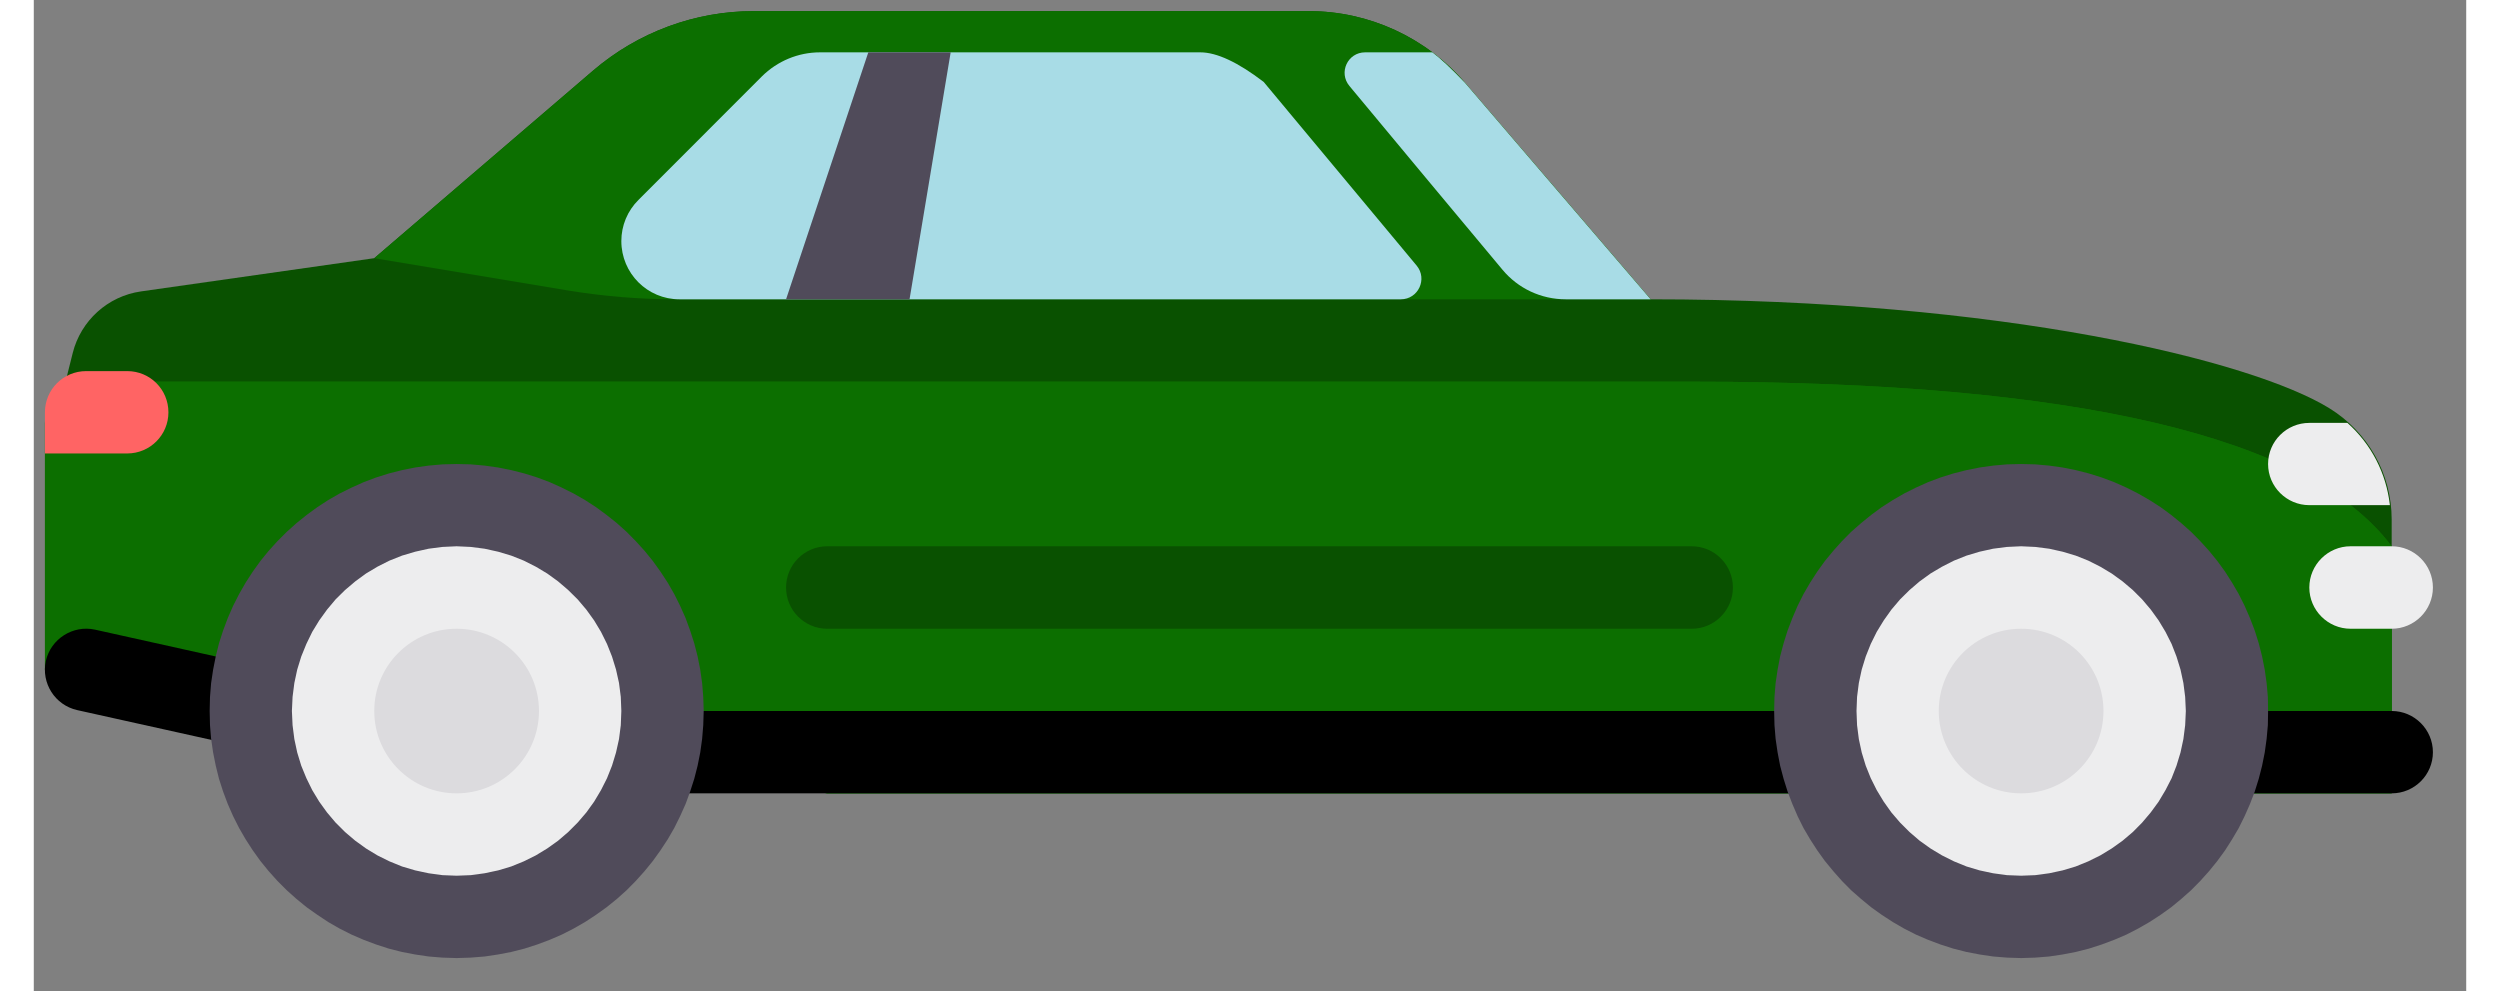
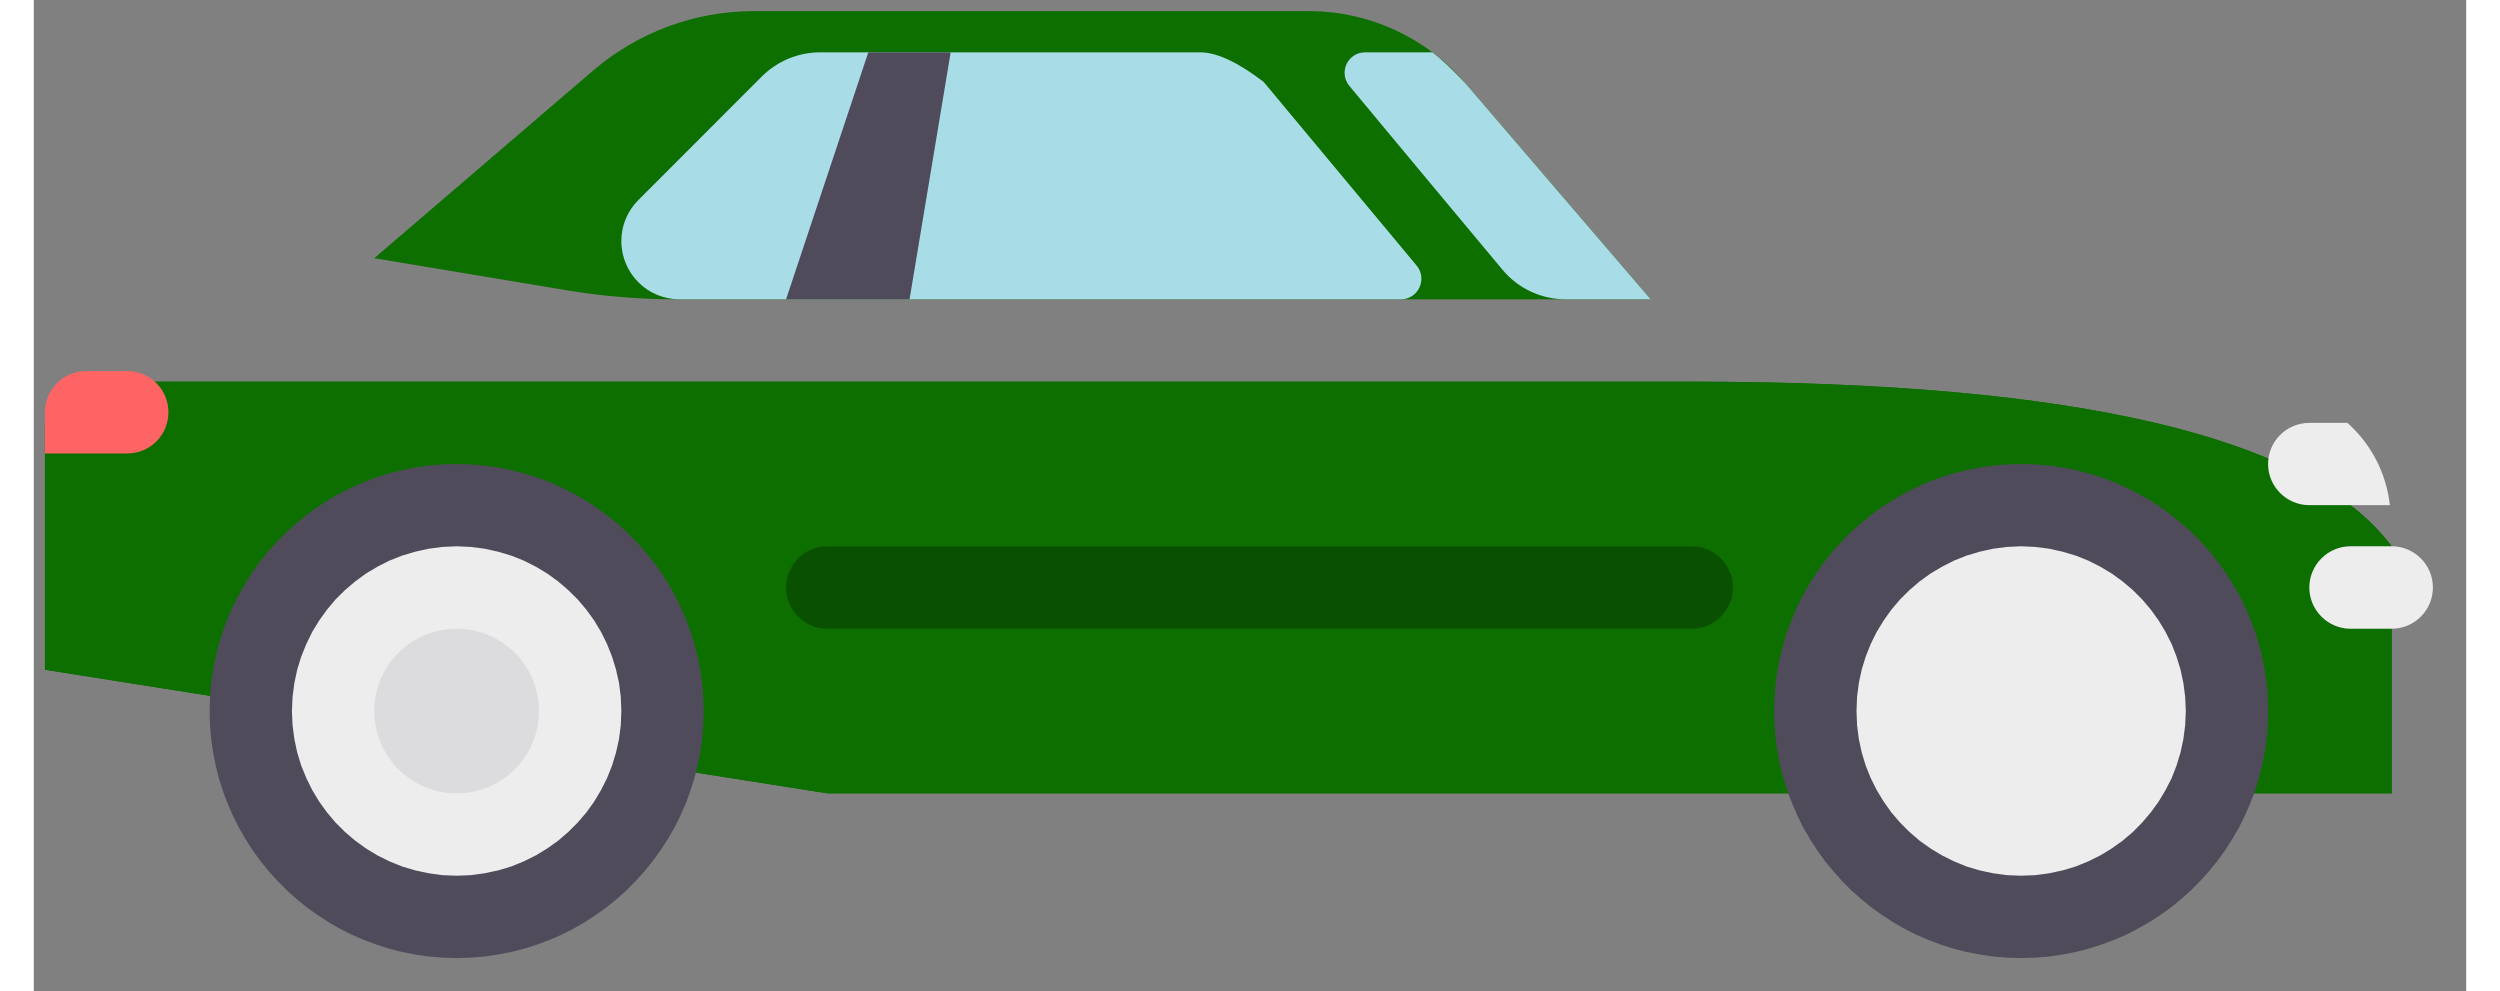
<svg xmlns="http://www.w3.org/2000/svg" xmlns:xlink="http://www.w3.org/1999/xlink" version="1.1" preserveAspectRatio="xMidYMid meet" viewBox="137.497 145.661 218.849 89.197" width="214.85" height="85.2">
  <rect x="137.497" y="145.661" width="218.849" height="89.197" fill="#808080" stroke="none" />
  <defs>
-     <path d="M252.22 146.66C247.22 146.66 207.28 146.66 202.29 146.66C196.98 146.66 191.85 148.56 187.82 152.01C186.51 153.14 179.95 158.76 168.13 168.89C155.53 170.68 148.54 171.68 147.14 171.88C144.15 172.31 141.73 174.51 141 177.42C140.83 178.09 140 181.42 138.5 187.41C142.2 189.14 160.72 197.79 194.06 213.34C287.41 213.34 339.27 213.34 349.64 213.34C349.64 200.77 349.64 193.79 349.64 192.4C349.64 188.3 347.52 184.54 344.03 182.39C337.05 178.09 314.55 172.59 282.97 172.59C281.3 170.65 267.95 155.07 266.28 153.13C262.77 149.03 257.62 146.66 252.22 146.66Z" id="c15lZn2bBS" />
    <path d="M138.5 183.71C138.5 185.18 138.5 192.6 138.5 205.92C143.18 206.67 166.65 210.37 208.88 217.04C222.96 217.04 335.56 217.04 349.64 217.04C349.64 203.71 349.64 196.29 349.64 194.81C342.23 184.93 321.24 180 286.67 180C272.23 180 156.66 180 142.21 180C140.16 180 138.5 181.65 138.5 183.71Z" id="c59vt0t8C" />
    <path d="M138.5 183.71C138.5 185.18 138.5 192.6 138.5 205.92C143.18 206.67 166.65 210.37 208.88 217.04C222.96 217.04 335.56 217.04 349.64 217.04C349.64 203.71 349.64 196.29 349.64 194.81C342.23 184.93 321.24 180 286.67 180C272.23 180 156.66 180 142.21 180C140.16 180 138.5 181.65 138.5 183.71Z" id="a3BOuttErl" />
-     <path d="M138.58 205.13C138.15 207.12 139.4 209.1 141.4 209.55C144.73 210.29 171.4 216.21 174.74 216.95C175 217.01 175.27 217.04 175.54 217.04C192.95 217.04 332.23 217.04 349.64 217.04C351.69 217.04 353.35 215.38 353.35 213.34C353.35 211.3 351.69 209.63 349.64 209.63C326.48 209.63 268.59 209.63 175.94 209.63C156.18 205.24 145.2 202.8 143 202.31C141.03 201.88 139.03 203.13 138.58 205.13Z" id="b1c2gfKU4" />
    <path d="M316.3 228.15C326.53 228.15 334.83 219.86 334.83 209.63C334.83 199.4 326.53 191.11 316.3 191.11C306.07 191.11 297.78 199.4 297.78 209.63C297.78 219.86 306.07 228.15 316.3 228.15Z" id="a2fHeUwLjx" />
    <path d="M321.22 187.96L322.4 188.26L323.55 188.62L324.67 189.04L325.77 189.53L326.82 190.06L327.85 190.65L328.85 191.29L329.8 191.99L330.71 192.73L331.59 193.51L332.42 194.35L333.21 195.22L333.95 196.13L334.65 197.09L335.28 198.08L335.88 199.11L336.41 200.17L336.89 201.27L337.32 202.39L337.68 203.54L337.98 204.71L338.22 205.92L338.39 207.13L338.5 208.38L338.52 209.63L338.5 210.9L338.39 212.13L338.22 213.36L337.98 214.56L337.68 215.73L337.32 216.88L336.89 218L336.41 219.09L335.88 220.16L335.28 221.18L334.65 222.17L333.95 223.13L333.21 224.04L332.42 224.92L331.59 225.76L330.71 226.54L329.8 227.29L328.85 227.97L327.85 228.62L326.82 229.21L325.77 229.75L324.67 230.22L323.55 230.64L322.4 231.01L321.22 231.31L320.02 231.54L318.81 231.72L317.56 231.82L316.3 231.86L315.04 231.82L313.8 231.72L312.58 231.54L311.38 231.31L310.2 231.01L309.05 230.64L307.93 230.22L306.84 229.75L305.78 229.21L304.76 228.62L303.76 227.97L302.81 227.29L301.9 226.54L301.01 225.76L300.18 224.92L299.4 224.04L298.65 223.13L297.96 222.17L297.32 221.18L296.72 220.16L296.19 219.09L295.72 218L295.29 216.88L294.93 215.73L294.62 214.56L294.39 213.36L294.21 212.13L294.11 210.9L294.08 209.63L294.11 208.38L294.21 207.13L294.39 205.92L294.62 204.71L294.93 203.54L295.29 202.39L295.72 201.27L296.19 200.17L296.72 199.11L297.32 198.08L297.96 197.09L298.65 196.13L299.4 195.22L300.18 194.35L301.01 193.51L301.9 192.73L302.81 191.99L303.76 191.29L304.76 190.65L305.78 190.06L306.84 189.53L307.93 189.04L309.05 188.62L310.2 188.26L311.38 187.96L312.58 187.72L313.8 187.55L315.04 187.44L316.3 187.41L317.56 187.44L318.81 187.55L320.02 187.72L321.22 187.96ZM311.39 195.65L310.26 196.1L309.18 196.65L308.15 197.26L307.17 197.97L306.26 198.75L305.41 199.59L304.63 200.51L303.94 201.48L303.31 202.51L302.77 203.6L302.32 204.73L301.96 205.9L301.7 207.11L301.54 208.36L301.49 209.63L301.54 210.91L301.7 212.16L301.96 213.37L302.32 214.55L302.77 215.67L303.31 216.75L303.94 217.79L304.63 218.76L305.41 219.67L306.26 220.52L307.17 221.3L308.15 222L309.18 222.62L310.26 223.16L311.39 223.62L312.56 223.97L313.78 224.23L315.02 224.4L316.3 224.45L317.58 224.4L318.83 224.23L320.04 223.97L321.21 223.62L322.34 223.16L323.43 222.62L324.45 222L325.43 221.3L326.35 220.52L327.19 219.67L327.96 218.76L328.67 217.79L329.29 216.75L329.84 215.68L330.28 214.55L330.64 213.37L330.9 212.16L331.06 210.91L331.12 209.63L331.06 208.36L330.9 207.11L330.64 205.9L330.28 204.73L329.84 203.6L329.29 202.51L328.67 201.48L327.97 200.51L327.19 199.59L326.35 198.75L325.43 197.97L324.45 197.26L323.43 196.65L322.34 196.1L321.21 195.65L320.04 195.3L318.83 195.03L317.58 194.87L316.3 194.81L315.02 194.87L313.78 195.03L312.56 195.3L311.39 195.65Z" id="d1kBR4QaGf" />
-     <path d="M316.3 217.04C320.4 217.04 323.71 213.72 323.71 209.63C323.71 205.54 320.4 202.23 316.3 202.23C312.21 202.23 308.89 205.54 308.89 209.63C308.89 213.72 312.21 217.04 316.3 217.04Z" id="cpIHhSnht" />
    <path d="M175.54 228.15C185.76 228.15 194.06 219.86 194.06 209.63C194.06 199.4 185.76 191.11 175.54 191.11C165.32 191.11 157.02 199.4 157.02 209.63C157.02 219.86 165.32 228.15 175.54 228.15Z" id="c60tlxtvm8" />
    <path d="M180.46 187.96L181.64 188.26L182.79 188.62L183.91 189.04L185 189.53L186.06 190.06L187.09 190.65L188.08 191.29L189.03 191.99L189.96 192.73L190.83 193.51L191.66 194.35L192.45 195.22L193.19 196.13L193.88 197.09L194.53 198.08L195.12 199.11L195.65 200.17L196.14 201.27L196.55 202.39L196.92 203.54L197.22 204.71L197.46 205.92L197.63 207.13L197.73 208.38L197.77 209.63L197.73 210.9L197.63 212.13L197.46 213.36L197.22 214.56L196.92 215.73L196.55 216.88L196.14 218L195.65 219.09L195.12 220.16L194.53 221.18L193.88 222.17L193.19 223.13L192.45 224.04L191.66 224.92L190.83 225.76L189.96 226.54L189.03 227.29L188.08 227.97L187.09 228.62L186.06 229.21L185 229.75L183.91 230.22L182.79 230.64L181.64 231.01L180.46 231.31L179.26 231.54L178.05 231.72L176.8 231.82L175.54 231.86L174.28 231.82L173.04 231.72L171.82 231.54L170.62 231.31L169.44 231.01L168.3 230.64L167.18 230.22L166.09 229.75L165.02 229.21L163.99 228.62L163.01 227.97L162.05 227.29L161.13 226.54L160.26 225.76L159.42 224.92L158.63 224.04L157.89 223.13L157.2 222.17L156.56 221.18L155.97 220.16L155.43 219.09L154.95 218L154.53 216.88L154.16 215.73L153.87 214.56L153.63 213.36L153.45 212.13L153.35 210.9L153.32 209.63L153.35 208.38L153.45 207.13L153.63 205.92L153.87 204.71L154.16 203.54L154.53 202.39L154.95 201.27L155.43 200.17L155.97 199.11L156.56 198.08L157.2 197.09L157.89 196.13L158.63 195.22L159.42 194.35L160.26 193.51L161.13 192.73L162.05 191.99L163.01 191.29L163.99 190.65L165.02 190.06L166.09 189.53L167.18 189.04L168.3 188.62L169.44 188.26L170.62 187.96L171.82 187.72L173.04 187.55L174.28 187.44L175.54 187.41L176.8 187.44L178.05 187.55L179.26 187.72L180.46 187.96ZM170.63 195.65L169.5 196.1L168.41 196.65L167.39 197.26L166.42 197.97L165.5 198.75L164.65 199.59L163.88 200.51L163.18 201.48L162.55 202.51L162.02 203.6L161.56 204.73L161.2 205.9L160.94 207.11L160.78 208.36L160.72 209.63L160.78 210.91L160.94 212.16L161.2 213.37L161.56 214.55L162.02 215.67L162.55 216.75L163.18 217.79L163.88 218.76L164.65 219.67L165.5 220.52L166.42 221.3L167.39 222L168.41 222.62L169.5 223.16L170.63 223.62L171.81 223.97L173.02 224.23L174.26 224.4L175.54 224.45L176.82 224.4L178.06 224.23L179.28 223.97L180.45 223.62L181.58 223.16L182.67 222.62L183.69 222L184.67 221.3L185.58 220.52L186.43 219.67L187.21 218.76L187.91 217.79L188.53 216.75L189.07 215.68L189.52 214.55L189.88 213.37L190.15 212.16L190.31 210.91L190.36 209.63L190.31 208.36L190.15 207.11L189.88 205.9L189.52 204.73L189.07 203.6L188.53 202.51L187.91 201.48L187.21 200.51L186.43 199.59L185.58 198.75L184.67 197.97L183.69 197.26L182.67 196.65L181.58 196.1L180.45 195.65L179.28 195.3L178.06 195.03L176.82 194.87L175.54 194.81L174.26 194.87L173.02 195.03L171.81 195.3L170.63 195.65Z" id="abEGD1rIu" />
    <path d="M175.54 217.04C179.63 217.04 182.95 213.72 182.95 209.63C182.95 205.54 179.63 202.23 175.54 202.23C171.45 202.23 168.13 205.54 168.13 209.63C168.13 213.72 171.45 217.04 175.54 217.04Z" id="c1oDs4Ed3e" />
    <path d="M205.18 198.52C205.18 196.48 206.83 194.81 208.88 194.81C216.66 194.81 278.89 194.81 286.67 194.81C288.71 194.81 290.37 196.48 290.37 198.52C290.37 198.52 290.37 198.52 290.37 198.52C290.37 200.56 288.71 202.23 286.67 202.23C271.11 202.23 216.66 202.23 208.88 202.23C206.83 202.23 205.18 200.56 205.18 198.52C205.18 198.52 205.18 198.52 205.18 198.52Z" id="b1Pts4xoqW" />
    <path d="M342.23 198.52C342.23 196.48 343.9 194.81 345.94 194.81C346.31 194.81 349.27 194.81 349.64 194.81C351.69 194.81 353.35 196.48 353.35 198.52C353.35 198.52 353.35 198.52 353.35 198.52C353.35 200.56 351.69 202.23 349.64 202.23C348.9 202.23 346.31 202.23 345.94 202.23C343.9 202.23 342.23 200.56 342.23 198.52C342.23 198.52 342.23 198.52 342.23 198.52Z" id="dDrgfhjGS" />
    <path d="M252.22 146.66C257.62 146.66 262.77 149.03 266.28 153.13C267.4 154.43 272.96 160.91 282.97 172.59C230.34 172.59 201.11 172.59 195.26 172.59C192 172.59 188.74 172.32 185.52 171.79C184.36 171.59 178.57 170.63 168.13 168.89C179.95 158.76 186.51 153.14 187.82 152.01C191.85 148.56 196.98 146.66 202.29 146.66C207.28 146.66 247.22 146.66 252.22 146.66Z" id="g5J7VH56n" />
    <path d="M203 152.54C201.9 153.65 193 162.54 191.9 163.65C190.91 164.63 190.36 165.96 190.36 167.35C190.36 167.35 190.36 167.35 190.36 167.35C190.36 170.25 192.7 172.59 195.59 172.59C202.09 172.59 254 172.59 260.49 172.59C262.06 172.59 262.92 170.76 261.91 169.55C261 168.45 256.41 162.95 248.15 153.03C245.82 151.25 243.92 150.37 242.45 150.37C239.03 150.37 211.66 150.37 208.24 150.37C206.28 150.37 204.4 151.15 203 152.54Z" id="bio682gCA" />
    <path d="M219.99 150.37L216.29 172.59L205.18 172.59L212.58 150.37L219.99 150.37Z" id="bChpYNz4d" />
    <path d="M342.23 191.11C342.95 191.11 348.75 191.11 349.48 191.11C349.15 188.23 347.81 185.63 345.66 183.71C344.98 183.71 342.57 183.71 342.23 183.71C340.19 183.71 338.52 185.36 338.52 187.41C338.52 189.45 340.19 191.11 342.23 191.11Z" id="d3azkjmhaN" />
    <path d="M255.87 153.4C257.23 155.06 268.25 168.27 269.63 169.92C271.04 171.62 273.12 172.59 275.33 172.59C275.83 172.59 278.38 172.59 282.97 172.59C281.3 170.66 267.95 155.07 266.28 153.13C265.03 151.82 264.04 150.9 263.33 150.37C262.73 150.37 257.89 150.37 257.28 150.37C255.71 150.37 254.86 152.19 255.87 153.4Z" id="a13Cuqn21" />
    <path d="M149.61 182.76C149.61 180.7 147.96 179.05 145.9 179.05C145.54 179.05 142.58 179.05 142.21 179.05C140.16 179.05 138.5 180.7 138.5 182.76C138.5 183.24 138.5 184.48 138.5 186.46C142.95 186.46 145.42 186.46 145.9 186.46C147.96 186.46 149.61 184.8 149.61 182.76Z" id="eATvwlssY" />
    <path d="M149.61 182.76C149.61 180.7 147.96 179.05 145.9 179.05C145.54 179.05 142.58 179.05 142.21 179.05C140.16 179.05 138.5 180.7 138.5 182.76C138.5 183.24 138.5 184.48 138.5 186.46C142.95 186.46 145.42 186.46 145.9 186.46C147.96 186.46 149.61 184.8 149.61 182.76Z" id="n1TINgt53G" />
  </defs>
  <g>
    <g>
      <use xlink:href="#c15lZn2bBS" opacity="1" fill="#095100" fill-opacity="1" />
      <g>
        <use xlink:href="#c15lZn2bBS" opacity="1" fill-opacity="0" stroke="#000000" stroke-width="1" stroke-opacity="0" />
      </g>
    </g>
    <g>
      <use xlink:href="#c59vt0t8C" opacity="1" fill="#0c6f00" fill-opacity="1" />
      <g>
        <use xlink:href="#c59vt0t8C" opacity="1" fill-opacity="0" stroke="#000000" stroke-width="1" stroke-opacity="0" />
      </g>
    </g>
    <g>
      <use xlink:href="#a3BOuttErl" opacity="1" fill="#0c6f00" fill-opacity="1" />
      <g>
        <use xlink:href="#a3BOuttErl" opacity="1" fill-opacity="0" stroke="#000000" stroke-width="1" stroke-opacity="0" />
      </g>
    </g>
    <g>
      <use xlink:href="#b1c2gfKU4" opacity="1" fill="#000000" fill-opacity="1" />
      <g>
        <use xlink:href="#b1c2gfKU4" opacity="1" fill-opacity="0" stroke="#000000" stroke-width="1" stroke-opacity="0" />
      </g>
    </g>
    <g>
      <use xlink:href="#a2fHeUwLjx" opacity="1" fill="#ededee" fill-opacity="1" />
      <g>
        <use xlink:href="#a2fHeUwLjx" opacity="1" fill-opacity="0" stroke="#000000" stroke-width="1" stroke-opacity="0" />
      </g>
    </g>
    <g>
      <use xlink:href="#d1kBR4QaGf" opacity="1" fill="#504b5a" fill-opacity="1" />
      <g>
        <use xlink:href="#d1kBR4QaGf" opacity="1" fill-opacity="0" stroke="#000000" stroke-width="1" stroke-opacity="0" />
      </g>
    </g>
    <g>
      <use xlink:href="#cpIHhSnht" opacity="1" fill="#dcdbde" fill-opacity="1" />
      <g>
        <use xlink:href="#cpIHhSnht" opacity="1" fill-opacity="0" stroke="#000000" stroke-width="1" stroke-opacity="0" />
      </g>
    </g>
    <g>
      <use xlink:href="#c60tlxtvm8" opacity="1" fill="#ededee" fill-opacity="1" />
      <g>
        <use xlink:href="#c60tlxtvm8" opacity="1" fill-opacity="0" stroke="#000000" stroke-width="1" stroke-opacity="0" />
      </g>
    </g>
    <g>
      <use xlink:href="#abEGD1rIu" opacity="1" fill="#504b5a" fill-opacity="1" />
      <g>
        <use xlink:href="#abEGD1rIu" opacity="1" fill-opacity="0" stroke="#000000" stroke-width="1" stroke-opacity="0" />
      </g>
    </g>
    <g>
      <use xlink:href="#c1oDs4Ed3e" opacity="1" fill="#dcdbde" fill-opacity="1" />
      <g>
        <use xlink:href="#c1oDs4Ed3e" opacity="1" fill-opacity="0" stroke="#000000" stroke-width="1" stroke-opacity="0" />
      </g>
    </g>
    <g>
      <use xlink:href="#b1Pts4xoqW" opacity="1" fill="#095100" fill-opacity="1" />
      <g>
        <use xlink:href="#b1Pts4xoqW" opacity="1" fill-opacity="0" stroke="#000000" stroke-width="1" stroke-opacity="0" />
      </g>
    </g>
    <g>
      <use xlink:href="#dDrgfhjGS" opacity="1" fill="#ededee" fill-opacity="1" />
      <g>
        <use xlink:href="#dDrgfhjGS" opacity="1" fill-opacity="0" stroke="#000000" stroke-width="1" stroke-opacity="0" />
      </g>
    </g>
    <g>
      <use xlink:href="#g5J7VH56n" opacity="1" fill="#0c6f00" fill-opacity="1" />
      <g>
        <use xlink:href="#g5J7VH56n" opacity="1" fill-opacity="0" stroke="#000000" stroke-width="1" stroke-opacity="0" />
      </g>
    </g>
    <g>
      <use xlink:href="#bio682gCA" opacity="1" fill="#a8dce6" fill-opacity="1" />
      <g>
        <use xlink:href="#bio682gCA" opacity="1" fill-opacity="0" stroke="#000000" stroke-width="1" stroke-opacity="0" />
      </g>
    </g>
    <g>
      <use xlink:href="#bChpYNz4d" opacity="1" fill="#504b5a" fill-opacity="1" />
      <g>
        <use xlink:href="#bChpYNz4d" opacity="1" fill-opacity="0" stroke="#000000" stroke-width="1" stroke-opacity="0" />
      </g>
    </g>
    <g>
      <use xlink:href="#d3azkjmhaN" opacity="1" fill="#ededee" fill-opacity="1" />
      <g>
        <use xlink:href="#d3azkjmhaN" opacity="1" fill-opacity="0" stroke="#000000" stroke-width="1" stroke-opacity="0" />
      </g>
    </g>
    <g>
      <use xlink:href="#a13Cuqn21" opacity="1" fill="#a8dce6" fill-opacity="1" />
      <g>
        <use xlink:href="#a13Cuqn21" opacity="1" fill-opacity="0" stroke="#000000" stroke-width="1" stroke-opacity="0" />
      </g>
    </g>
    <g>
      <use xlink:href="#eATvwlssY" opacity="1" fill="#ff6464" fill-opacity="1" />
      <g>
        <use xlink:href="#eATvwlssY" opacity="1" fill-opacity="0" stroke="#000000" stroke-width="1" stroke-opacity="0" />
      </g>
    </g>
    <g>
      <use xlink:href="#n1TINgt53G" opacity="1" fill="#000000" fill-opacity="0" />
      <g>
        <use xlink:href="#n1TINgt53G" opacity="1" fill-opacity="0" stroke="#000000" stroke-width="1" stroke-opacity="0" />
      </g>
    </g>
  </g>
</svg>